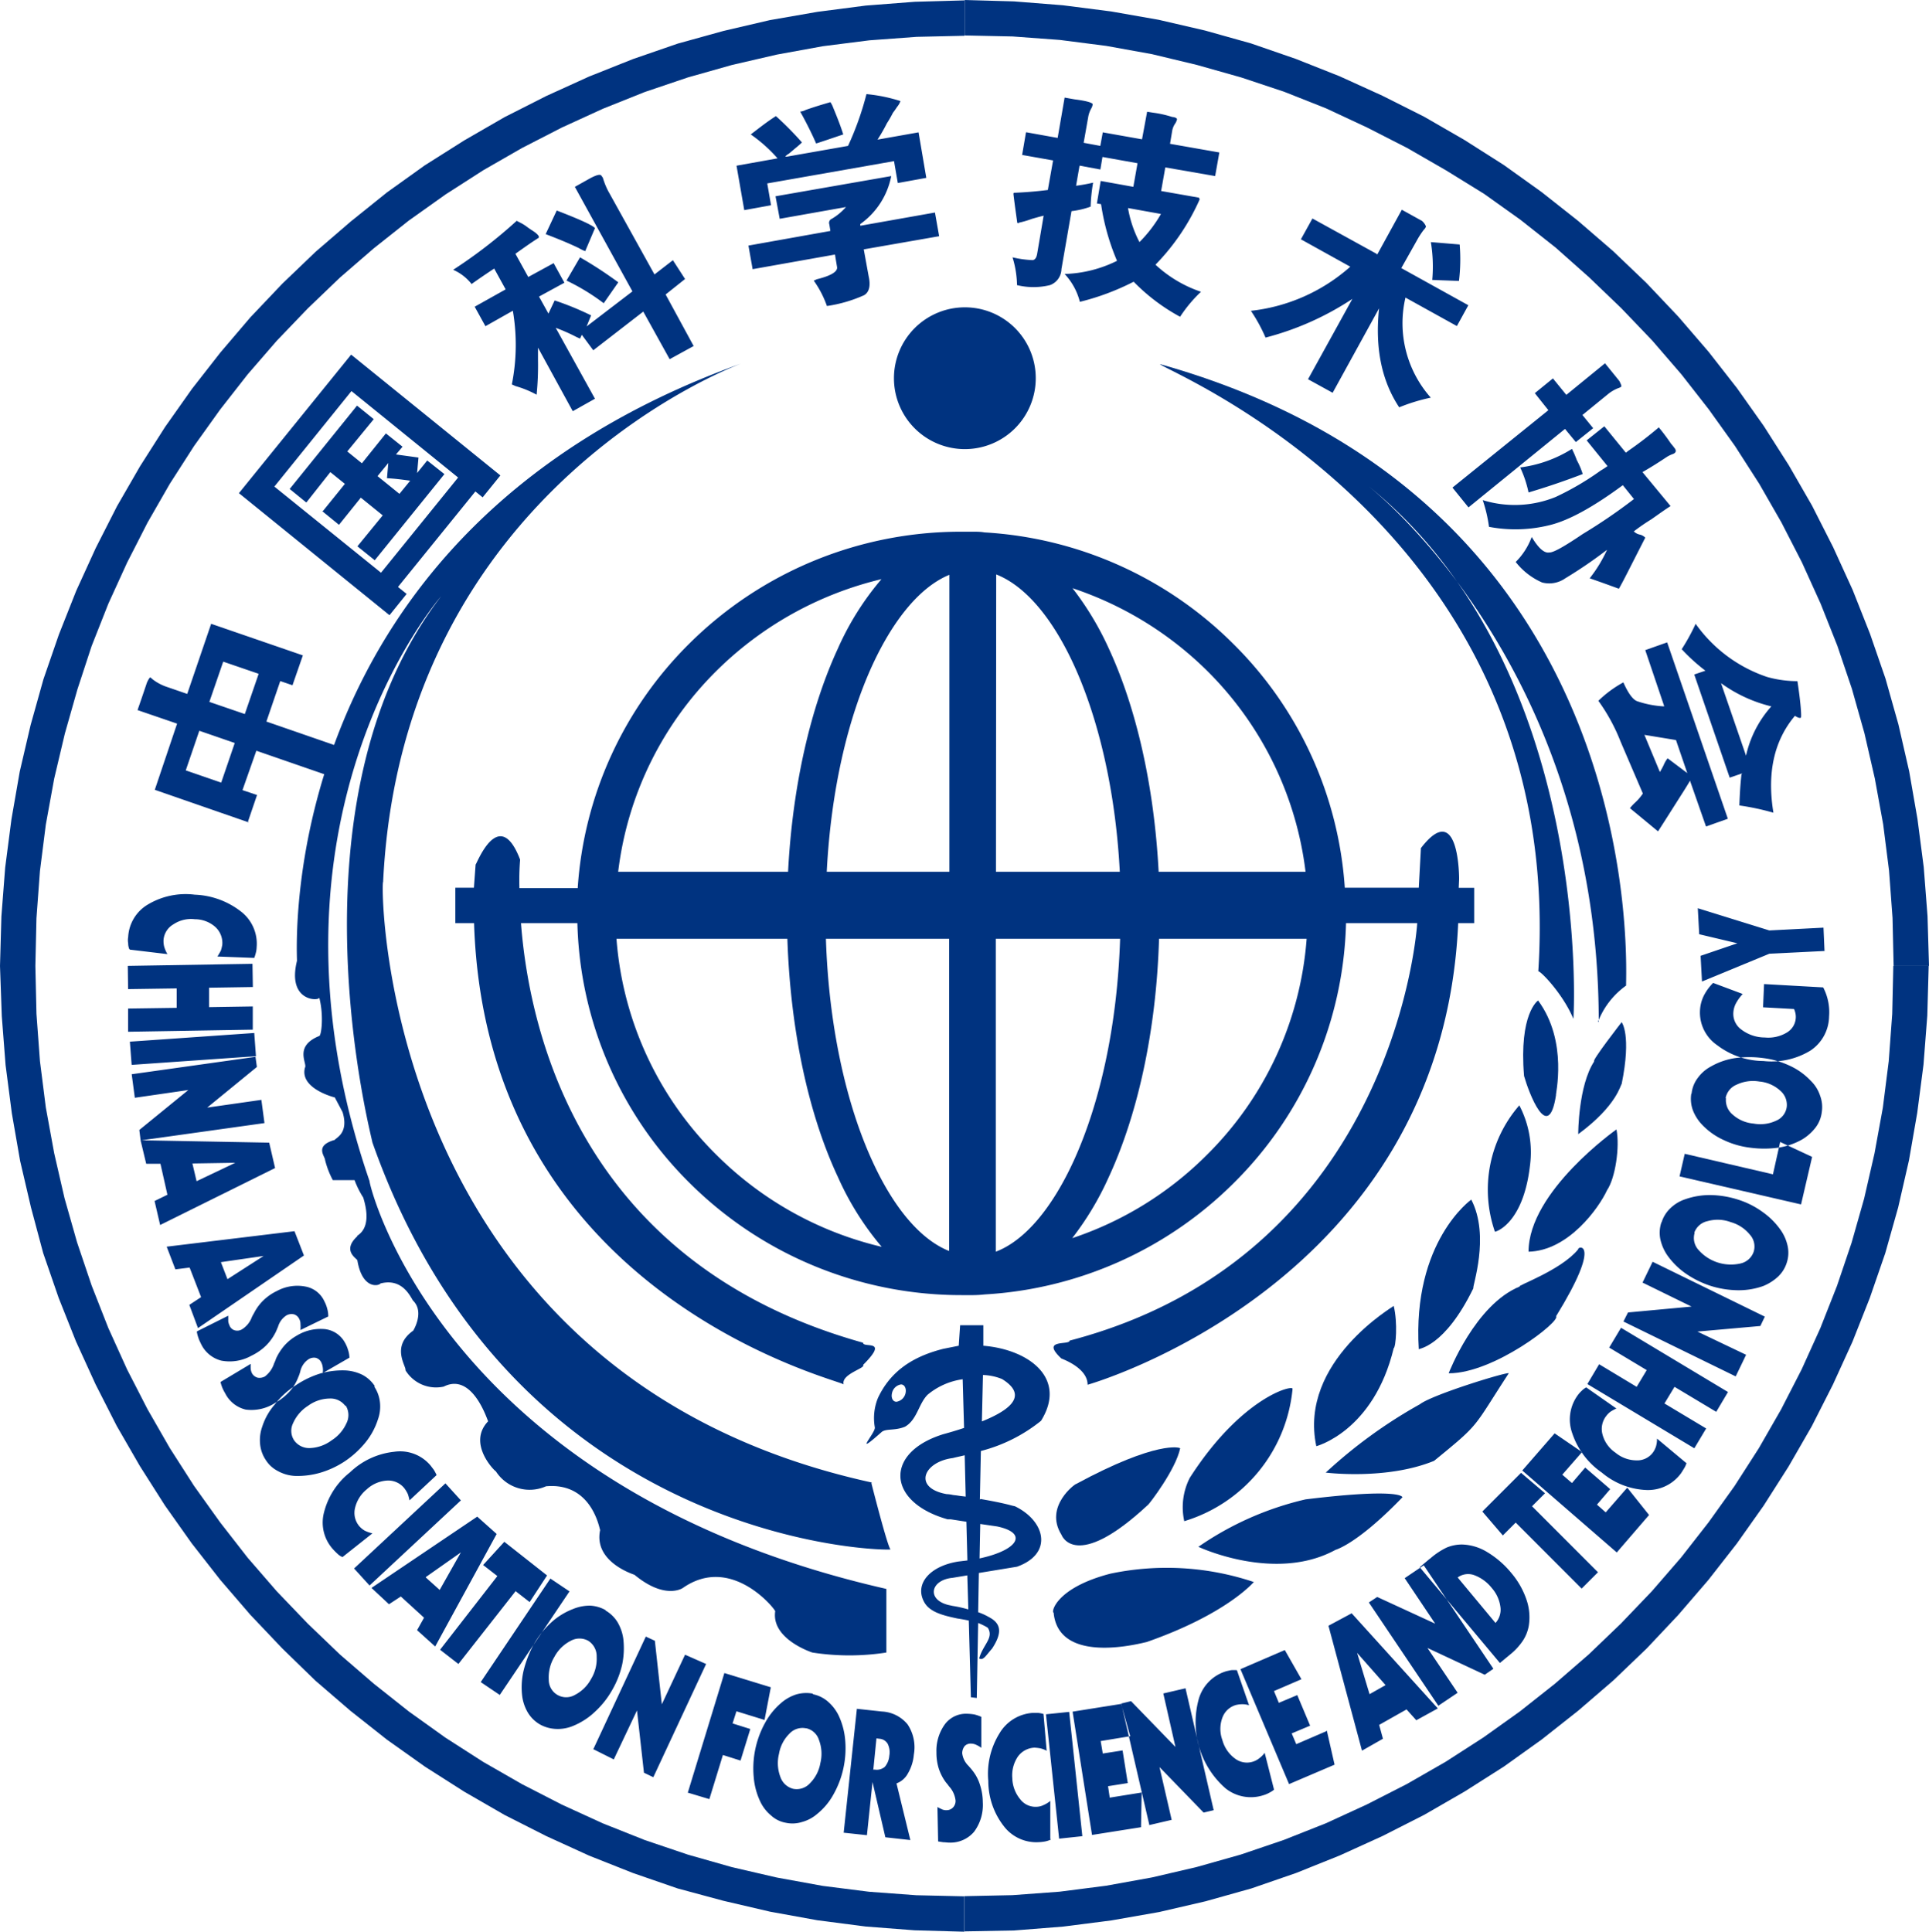
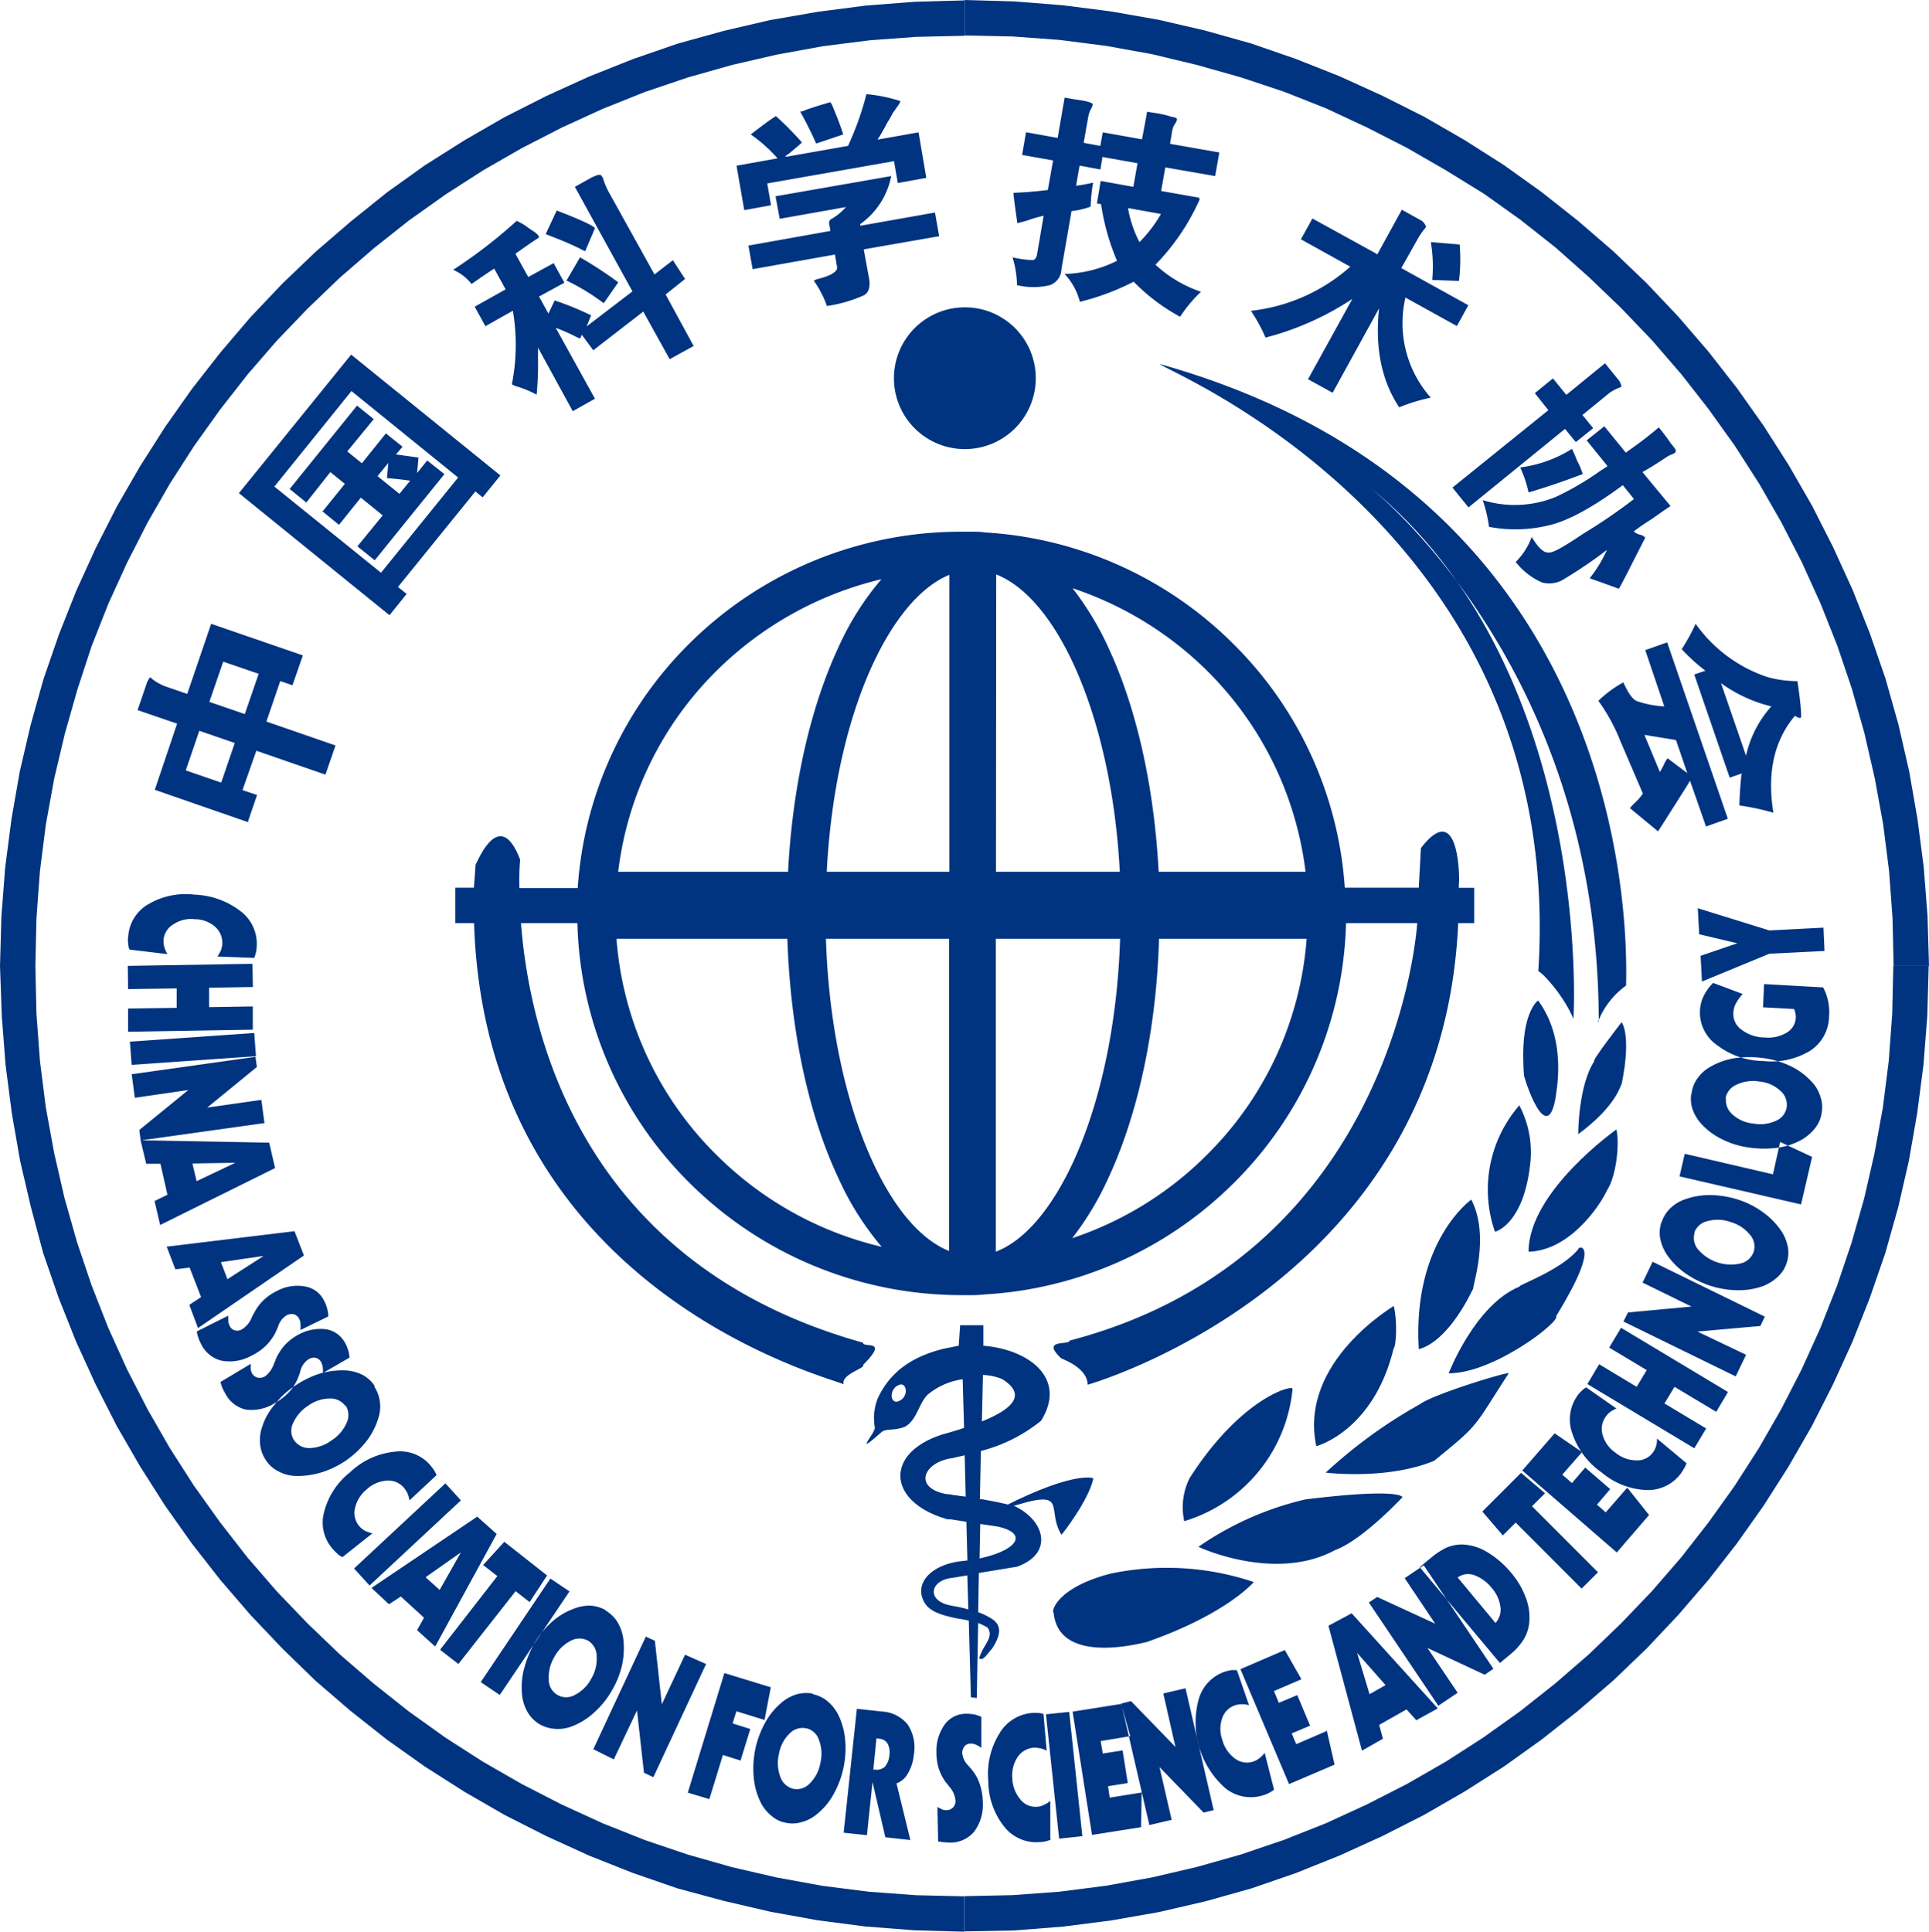
<svg xmlns="http://www.w3.org/2000/svg" viewBox="0 0 249.23 249.59">
  <defs>
    <style>.cls-1,.cls-2{fill:#003380;}.cls-2{fill-rule:evenodd;}</style>
  </defs>
  <g id="레이어_2" data-name="레이어 2">
    <g id="레이어_1-2" data-name="레이어 1">
      <g id="surface1">
        <path class="cls-1" d="M249.23,124.8h-4.57l-.14-6.19-.45-6.11-.76-6-1.08-5.92-1.34-5.84L239.27,89l-1.88-5.56L235.23,78l-2.42-5.34-2.65-5.16-2.87-5-3.14-4.89-3.37-4.71-3.54-4.53L213.47,44l-4-4.18-4.17-4L201,32l-4.54-3.59-4.71-3.36L186.81,22l-5-2.88-5.17-2.64L171.33,14l-5.43-2.15L160.34,10l-5.7-1.61L148.85,7l-5.92-1.07-6-.77-6.1-.45-6.19-.13V0L131,.18l6.32.5,6.24.8,6.15,1.08,6,1.39,5.92,1.66,5.79,2,5.65,2.24,5.52,2.51L184,15.08l5.2,3,5.08,3.23,4.89,3.5,4.71,3.72,4.53,3.91,4.31,4.12,4.13,4.36,3.9,4.53,3.68,4.71,3.46,4.89,3.23,5.07,3,5.21,2.73,5.38,2.52,5.52,2.24,5.66,2,5.79,1.67,5.92,1.39,6.06,1.07,6.15.81,6.23.49,6.33ZM124.62,249.55V245l6.19-.13,6.1-.45,6-.77,5.92-1.07,5.79-1.35,5.7-1.61,5.56-1.89,5.43-2.15,5.29-2.43,5.17-2.64,5-2.87,4.89-3.15,4.71-3.36,4.54-3.59,4.35-3.77,4.17-4,4-4.18,3.77-4.35,3.54-4.53,3.37-4.71,3.14-4.89,2.87-5,2.65-5.16,2.42-5.34,2.16-5.48,1.88-5.56,1.62-5.7,1.34-5.84,1.08-5.92.76-6,.45-6.1.14-6.2h4.57l-.18,6.42-.49,6.33-.81,6.23-1.07,6.15-1.39,6.06-1.67,5.92-2,5.79-2.24,5.66-2.52,5.52-2.73,5.38-3,5.21-3.23,5.07-3.46,4.89-3.68,4.71-3.9,4.53L212.75,213l-4.31,4.13-4.53,3.9-4.71,3.72-4.89,3.5-5.08,3.23-5.2,3-5.39,2.74-5.52,2.51L167.47,242l-5.79,2-5.92,1.66-6,1.39-6.15,1.08-6.24.8-6.32.5ZM0,124.8H4.57L4.71,131l.45,6.1.76,6L7,149l1.34,5.83,1.62,5.7,1.88,5.57L14,171.6l2.42,5.34,2.65,5.16,2.87,5L25.08,192l3.37,4.71L32,201.27l3.77,4.35,4,4.17,4.17,4,4.36,3.76,4.53,3.59,4.71,3.37,4.89,3.14,5,2.87,5.16,2.65,5.29,2.42,5.43,2.16,5.56,1.88,5.7,1.62,5.79,1.34,5.93,1.08,6,.76,6.1.45,6.2.14v4.57l-6.42-.18-6.33-.49-6.24-.81L99.48,247l-6-1.4L87.55,244l-5.79-2-5.65-2.24-5.52-2.52-5.39-2.73-5.2-3-5.07-3.23L50,224.78l-4.72-3.73-4.53-3.9L36.48,213l-4.13-4.35-3.9-4.53-3.68-4.71-3.46-4.89-3.23-5.08-3-5.2-2.74-5.39-2.52-5.52L7.58,167.7l-2-5.79L4,156l-1.4-6-1.07-6.15-.81-6.24-.49-6.33ZM124.62.05V4.62l-6.2.14-6.1.45-6,.76-5.93,1.08L94.59,8.39,88.89,10l-5.56,1.88L77.9,14.05l-5.29,2.42-5.16,2.65-5,2.87-4.89,3.14L52.82,28.5l-4.53,3.59-4.36,3.77-4.17,4-4,4.17L32,48.37l-3.55,4.54-3.37,4.71-3.14,4.89-2.87,5L16.42,72.7,14,78l-2.16,5.47L10,89.08l-1.62,5.7L7,100.61l-1.08,5.93-.76,6-.45,6.1-.14,6.19H0l.18-6.41.49-6.33.81-6.24,1.07-6.15,1.4-6,1.66-5.93,2-5.79,2.24-5.65,2.52-5.52,2.74-5.39,3-5.2,3.23-5.07,3.46-4.9,3.68-4.71L32.35,41l4.13-4.35,4.31-4.13,4.53-3.9L50,24.86l4.89-3.5L60,18.13l5.2-3,5.39-2.73,5.52-2.51,5.65-2.25,5.79-2L93.47,4l6-1.4,6.15-1.07,6.24-.81L118.2.23Z" />
        <path class="cls-1" d="M32,106.27l1.21-3.55-1.88-.63L33.12,97l8.93,3.09,1.3-3.77-8.93-3.09L36.21,88l1.58.54,1.34-3.86L27.28,80.6l-3.09,9.06-2.61-.9a6.26,6.26,0,0,1-1.88-1c-.14-.14-.23-.18-.27-.23s-.23.18-.45.68c-.09.26-.49,1.48-1.21,3.54l5.11,1.75L20,102.05l12.16,4.22Zm-8-6.73,1.75-5.12L30.33,96l-1.75,5.12Zm9.42-12.48-1.79,5.2-4.58-1.57,1.79-5.2Zm16.92-7.59,2.2-2.73-1.12-.9,10-12.34.94.76,2.29-2.83L45.37,45.82l-14.5,17.9L50.3,79.47ZM45.41,50.53,59.19,61.7,49.23,74,35.45,62.87ZM41.64,66.05l2.16,1.76,2.82-3.51,2.83,2.29-3.27,4,2.24,1.8,9-11.13L55.2,59.5l-1.31,1.62.18-2-2.91-.4.85-1L49.86,56l-3.1,3.86-1.89-1.53,3.42-4.17-2.16-1.75-8.7,10.77,2.15,1.75L42.68,61l1.88,1.52-2.83,3.5ZM50,61.79c1,.05,2,.18,3,.32l-1.39,1.7-2.83-2.29,1.39-1.7ZM76.87,29.48c-.27-.36-1.93-1.12-4.94-2.28L70.5,30.25c1.16.45,2.6,1,4.26,1.79a5.2,5.2,0,0,0,.85.41Zm-2.6-5.34,7.44,13.51-5.92,4.53.58-1.43a37.11,37.11,0,0,0-4.71-1.93l-.8,1.7-1.22-2.2,3.28-1.79L71.53,34l-3.28,1.79-1.66-3c1-.71,2-1.43,3-2.06.09-.13,0-.31-.31-.58s-.68-.45-1.22-.86-1-.58-1.3-.76a63.15,63.15,0,0,1-8.21,6.33,6.17,6.17,0,0,1,2.38,1.84c1-.72,2-1.39,2.92-2l1.48,2.69-4,2.24,1.39,2.52,3.54-2a26.09,26.09,0,0,1-.13,9.52l.49.22A13,13,0,0,1,69.33,51a38.46,38.46,0,0,0,.18-4.48V44.92L74,53.13l2.87-1.61-5.07-9.16a22.7,22.7,0,0,1,2.65,1.17l.49.22.23-.49,1.48,2,6.46-5,3.41,6.15,3.1-1.7L86,38.05l2.51-2-1.57-2.43-2.38,1.84-6-10.81A9.44,9.44,0,0,1,77.9,23a1.49,1.49,0,0,0-.18-.27c-.13-.27-.63-.14-1.48.31l-2,1.12Zm5.56,12.3a51.27,51.27,0,0,0-4.89-3.19l-1.75,3A27.69,27.69,0,0,1,78,39.18l1.88-2.7Zm25.62-17.9c1-.32,2.16-.72,3.5-1.17-.31-1-.76-2.16-1.3-3.46a3,3,0,0,0-.36-.71c-.76.22-1.84.53-3.18,1a1.92,1.92,0,0,1-.72.22c.9,1.62,1.57,3,2.06,4.13Zm-4,1.7a1.9,1.9,0,0,1,.5-.4c.9-.77,1.48-1.22,1.66-1.44A40.63,40.63,0,0,0,100.25,15C99,15.8,98,16.61,97,17.37a19.12,19.12,0,0,1,3.46,3.09l-5.3.95,1,5.74,3.46-.63-.49-2.82,16.38-2.88.49,2.83,3.68-.67-1-5.88-5.3.94a22.11,22.11,0,0,0,1.21-2.11,13.9,13.9,0,0,0,.77-1.34c.13-.18.31-.41.54-.77a2.37,2.37,0,0,0,.44-.76,20.55,20.55,0,0,0-4.39-.9,38.87,38.87,0,0,1-2.38,6.69l-7.9,1.39Zm7.77,6.6a7.3,7.3,0,0,1-1.75,1.43.57.57,0,0,0-.32.72l.14.85L96.7,31.73l.54,3.05,10.64-1.89.27,1.62c.09.58-.77,1.12-2.61,1.57l-.4.18a13,13,0,0,1,1.7,3.28,18,18,0,0,0,4.81-1.4c.67-.4.85-1.25.58-2.46l-.63-3.46,9.74-1.7-.54-3.06-9.65,1.71,0-.22a9.91,9.91,0,0,0,4-6.2L100.2,25.36l.54,2.91,8.57-1.52Zm23.34-9.74-.5,2.92,4,.71-.68,3.82c-1.75.22-3.18.31-4.31.36-.08,0-.13,0-.13.18.18,1.52.36,2.73.49,3.68.05.09.14.09.23,0a11.89,11.89,0,0,0,1.66-.49c.63-.18,1.12-.32,1.52-.41L134,32.8c-.09.5-.27.77-.58.81a13.7,13.7,0,0,1-2.6-.36,12.85,12.85,0,0,1,.58,3.59,9,9,0,0,0,4.26,0,2.26,2.26,0,0,0,1.48-2.07l1.3-7.49a10.84,10.84,0,0,0,2.47-.58,21.9,21.9,0,0,1,.32-3.1,21.46,21.46,0,0,1-2.2.4l.45-2.6,2.69.5.27-1.62,4.53.81-.54,3.05-4.22-.76-.49,2.91.54.09a29.51,29.51,0,0,0,2.06,7.32,16.23,16.23,0,0,1-6.77,1.7A8.21,8.21,0,0,1,139.52,39a31.87,31.87,0,0,0,6.95-2.6,25,25,0,0,0,6,4.53,17.74,17.74,0,0,1,2.7-3.23,16.2,16.2,0,0,1-5.88-3.5A28.69,28.69,0,0,0,155,25.76l-.09-.22-4.89-.86.54-3.05L157,22.75l.54-3.05-6.37-1.12.27-1.62a2.31,2.31,0,0,1,.4-1,1.71,1.71,0,0,0,.23-.54c0-.13-.18-.27-.63-.31a13.74,13.74,0,0,0-2.38-.54l-.85-.13L147.55,18l-5.07-.9-.32,1.75-2.15-.4.58-3.28A3.44,3.44,0,0,1,141,14a1.49,1.49,0,0,0,.18-.54c-.09-.22-.9-.44-2.33-.62l-1.3-.23-.9,5.21-4-.72ZM150,27.64a17.17,17.17,0,0,1-2.78,3.64,14.87,14.87,0,0,1-1.48-4.4l4.22.76Zm27.87,5.16-8.3-4.57-1.49,2.69,6.38,3.54a23.13,23.13,0,0,1-12.84,5.7,20.9,20.9,0,0,1,1.89,3.46,37.19,37.19,0,0,0,11.22-5L169,49l3.18,1.75,6-10.91c-.54,5.07.31,9.34,2.6,12.79a23.57,23.57,0,0,1,4.08-1.25,14.49,14.49,0,0,1-3.27-12.93l6.64,3.68,1.48-2.69-8.66-4.8,2-3.55a10.71,10.71,0,0,1,.9-1.39c.22-.22.31-.4.27-.49a1.86,1.86,0,0,0-.5-.67l-2.6-1.44-3.18,5.79Zm7-1.52a19.43,19.43,0,0,1,.18,4.89l3.45.13a23.15,23.15,0,0,0,.09-4.71Zm22.88,28.9a8.89,8.89,0,0,1-.94.62A36,36,0,0,1,201,64.21a14,14,0,0,1-9.43.41,18,18,0,0,1,.81,3.45,18.32,18.32,0,0,0,8-.26q3.63-.94,9.29-5.12l1.44,1.79A70.5,70.5,0,0,1,204.49,69c-2.38,1.61-3.81,2.42-4.31,2.38-.62.13-1.39-.5-2.28-2a8.89,8.89,0,0,1-2.07,3.23,8.81,8.81,0,0,0,3.41,2.65,3.61,3.61,0,0,0,3-.54,59,59,0,0,0,5.39-3.68,17.76,17.76,0,0,1-2.24,3.68c1.3.45,2.55.9,3.77,1.35.44-.72,1.57-3,3.41-6.6a1.42,1.42,0,0,0-.72-.4,1.53,1.53,0,0,1-.76-.41,26.29,26.29,0,0,1,2.28-1.57c1.08-.76,1.89-1.34,2.47-1.7L212.21,61c.86-.49,1.89-1.12,3.1-1.93a3.79,3.79,0,0,1,.81-.4c.36-.13.49-.36.31-.67a8.25,8.25,0,0,0-.54-.68,26,26,0,0,0-1.57-2.1,48.61,48.61,0,0,1-3.9,3c-.18.13-.27.22-.36.27l-2.78-3.41L205,56.9l2.69,3.32Zm-7.13-11.27L198.3,50.8,200.05,53,187.66,63l2.07,2.56L202.2,55.42l1.4,1.7,2.24-1.79-1.39-1.71,3.41-2.78a5,5,0,0,1,1.17-.67,1.56,1.56,0,0,0,.4-.18c.13-.09,0-.31-.18-.72-.13-.18-.76-.94-1.88-2.33l-5,4.08-1.75-2.15ZM196.41,60.4a14.6,14.6,0,0,1,1.08,3.23c2.43-.72,4.76-1.52,7-2.38a9.87,9.87,0,0,0-.76-1.79A14.52,14.52,0,0,0,203.1,58,16.51,16.51,0,0,1,196.41,60.4Zm28.68,39.54a.63.63,0,0,0-.09.13c-.13,1.13-.22,2.47-.27,4a32.58,32.58,0,0,1,4.4.94c-.85-5.16.09-9.33,2.78-12.52.41.27.68.32.77.23s0-1.8-.45-4.71a14.47,14.47,0,0,1-3.91-.54,18.55,18.55,0,0,1-9.24-6.87,26.28,26.28,0,0,1-1.8,3.28,23.94,23.94,0,0,0,3.06,2.78l-1.44.49,4.58,13.33,1.57-.54Zm-2.73-11.67a18.41,18.41,0,0,0,6.5,3,14.15,14.15,0,0,0-3.27,6.37Zm-7.36,3a12.79,12.79,0,0,1-3.51-.68c-.53-.22-1.12-1-1.75-2.42a14.6,14.6,0,0,0-3.23,2.38,23.87,23.87,0,0,1,2.88,5.29l2.87,6.69a6.51,6.51,0,0,1-1,1.17,6.29,6.29,0,0,0-.67.72l3.63,3c.9-1.39,2-3.14,3.32-5.21.36-.58.63-1,.81-1.34l2.07,5.92,2.82-1L215.4,83l-2.83,1L215,91.19Zm.44,6.73a3.7,3.7,0,0,0-.49.85,9.67,9.67,0,0,1-.49.9l-2-4.8,4.08.67L218,99.89,215.49,98Z" />
        <path class="cls-2" d="M16.69,122.6a2,2,0,0,1-.13-.72,2.21,2.21,0,0,1,0-.81,5.19,5.19,0,0,1,2.56-4.21,9.52,9.52,0,0,1,6.05-1.26,10.32,10.32,0,0,1,5.93,2.15,5.25,5.25,0,0,1,2.06,4.62,3.17,3.17,0,0,1-.09.68,5.67,5.67,0,0,1-.22.72l-4.76-.18c.18-.27.32-.54.45-.77a5.23,5.23,0,0,0,.18-.76,2.8,2.8,0,0,0-.9-2.29,4,4,0,0,0-2.65-1,4.1,4.1,0,0,0-2.78.67,2.55,2.55,0,0,0-1.26,2,2.9,2.9,0,0,0,.09.9,4.26,4.26,0,0,0,.41.94l-4.85-.58Zm-.18,2.2,16.11-.27.05,3-5.66.09,0,2.51,5.65-.09,0,3-16.11.27,0-3,6.28-.09,0-2.51-6.28.09Zm.5,12.79-.23-3,16.07-1.12.22,3Zm0,1.21,16-2.25.18,1.31-6.42,5.25,7-1,.4,3-16,2.24L18,146l6.33-5.16-6.91,1-.4-3Zm7.85,11.53.54,2.29,5-2.38Zm-6.69-3,16.61.31.76,3.28-14.85,7.36-.72-3.1,1.66-.81-.9-4H18.89l-.72-3Zm10.37,15.75.85,2.2,4.67-3Zm-7-2,16.51-2,1.22,3.14L25.58,171.6l-1.12-3,1.52-1-1.48-3.82-1.84.23-1.12-2.92ZM25.49,172l4-2v.72a2.07,2.07,0,0,0,.18.58,1,1,0,0,0,.67.59,1.18,1.18,0,0,0,.94-.14,3.11,3.11,0,0,0,1.26-1.57c.13-.27.27-.49.36-.67a6.19,6.19,0,0,1,1.21-1.57,6.47,6.47,0,0,1,1.66-1.13,5.53,5.53,0,0,1,3.68-.58,3.34,3.34,0,0,1,2.47,1.93,4.21,4.21,0,0,1,.36.94,3.45,3.45,0,0,1,.13,1l-3.59,1.75a5,5,0,0,0,0-.81,1.18,1.18,0,0,0-.14-.58,1.13,1.13,0,0,0-.67-.63,1.34,1.34,0,0,0-1,.13,2.59,2.59,0,0,0-1.08,1.44c-.13.31-.22.54-.31.72a6.68,6.68,0,0,1-1.26,1.75,7.07,7.07,0,0,1-1.88,1.3,5.74,5.74,0,0,1-3.91.63,4,4,0,0,1-2.64-2.25,4.93,4.93,0,0,1-.32-.76,4.74,4.74,0,0,1-.18-.72Zm3.09,6.51,3.82-2.29a4.11,4.11,0,0,0,0,.72,1.71,1.71,0,0,0,.18.54,1.2,1.2,0,0,0,.72.53,1.43,1.43,0,0,0,.94-.17,3.41,3.41,0,0,0,1.17-1.67,5.72,5.72,0,0,0,.27-.67,7.21,7.21,0,0,1,1.08-1.66,6.35,6.35,0,0,1,1.57-1.26,5.94,5.94,0,0,1,3.63-.85,3.39,3.39,0,0,1,2.61,1.75,4.42,4.42,0,0,1,.4.94,3.54,3.54,0,0,1,.18,1l-3.46,2a2.19,2.19,0,0,0,0-.81,1.88,1.88,0,0,0-.18-.58,1.11,1.11,0,0,0-.71-.59,1.31,1.31,0,0,0-1,.23,2.55,2.55,0,0,0-1,1.52,4.73,4.73,0,0,1-.27.77,5.91,5.91,0,0,1-1.12,1.84,7.42,7.42,0,0,1-1.8,1.43,5.64,5.64,0,0,1-3.86.9A4,4,0,0,1,29.08,180a4.74,4.74,0,0,1-.36-.71,5.44,5.44,0,0,1-.23-.72Zm16.07,3.19a2.37,2.37,0,0,0-2.06-1,4.82,4.82,0,0,0-2.79.94,5.09,5.09,0,0,0-1.93,2.24A2.23,2.23,0,0,0,38,186.1a2.37,2.37,0,0,0,2.06,1,5,5,0,0,0,2.79-1,5.09,5.09,0,0,0,1.93-2.24,2.32,2.32,0,0,0-.14-2.29Zm3.72-2.52a4.51,4.51,0,0,1,.72,2,4.93,4.93,0,0,1-.27,2.25,9.1,9.1,0,0,1-1.57,2.91,12.35,12.35,0,0,1-2.64,2.43,11.79,11.79,0,0,1-3.24,1.52,10.52,10.52,0,0,1-3.27.41,5.08,5.08,0,0,1-2.2-.63,4,4,0,0,1-1.57-1.44,4.43,4.43,0,0,1-.72-2,5.16,5.16,0,0,1,.27-2.29,8.13,8.13,0,0,1,1.62-2.87,10.41,10.41,0,0,1,2.64-2.43,12,12,0,0,1,3.23-1.57,10.42,10.42,0,0,1,3.28-.4,5.67,5.67,0,0,1,2.2.58,4.33,4.33,0,0,1,1.57,1.44Zm-4.12,22a1.85,1.85,0,0,1-.63-.41,6.35,6.35,0,0,1-.58-.58,5.13,5.13,0,0,1-1.17-4.8,9.55,9.55,0,0,1,3.36-5.16,9.7,9.7,0,0,1,5.7-2.65,5.14,5.14,0,0,1,4.71,1.79l.41.54a5.9,5.9,0,0,1,.36.68l-3.5,3.27a5.27,5.27,0,0,0-.23-.85,4.38,4.38,0,0,0-.4-.67A2.66,2.66,0,0,0,50,191.3a4.26,4.26,0,0,0-2.61,1.13,4.4,4.4,0,0,0-1.52,2.42,2.67,2.67,0,0,0,.54,2.33,2.79,2.79,0,0,0,.71.59,4.38,4.38,0,0,0,1,.35l-3.86,3.06Zm3.5,3.68-2-2.2,11.8-11,2,2.2Zm7.31-1,1.75,1.57,2.74-4.85L55,203.78Zm-7.18,1.39,13.78-9.29,2.51,2.24-7.94,14.54-2.34-2.11.9-1.61-3-2.74-1.53,1L48,205.17Zm18.76.31L59.23,215l-2.37-1.84,7.4-9.52-1.84-1.43,2.74-3,5.52,4.35L68.43,207l-1.84-1.43ZM64.57,219l-2.46-1.66,9-13.38,2.47,1.66ZM76,212a2.33,2.33,0,0,0-2.25,0,4.9,4.9,0,0,0-2.11,2.06A5.11,5.11,0,0,0,70.9,217a2.25,2.25,0,0,0,3.37,2,4.91,4.91,0,0,0,2.1-2.07,5,5,0,0,0,.72-2.87A2.36,2.36,0,0,0,76,212Zm2.24-3.91a4.42,4.42,0,0,1,1.53,1.48,5.78,5.78,0,0,1,.76,2.16,10.41,10.41,0,0,1-.14,3.32,11.7,11.7,0,0,1-1.3,3.32,11.47,11.47,0,0,1-2.24,2.82,9.07,9.07,0,0,1-2.78,1.8,5.09,5.09,0,0,1-2.25.4,4.65,4.65,0,0,1-2.06-.58,4.42,4.42,0,0,1-1.53-1.48,5.61,5.61,0,0,1-.76-2.16,9.47,9.47,0,0,1,.18-3.32,14.31,14.31,0,0,1,1.3-3.36,11.76,11.76,0,0,1,2.24-2.83A8.89,8.89,0,0,1,74,207.91a5.74,5.74,0,0,1,2.24-.45,4.49,4.49,0,0,1,2,.58Zm-1.62,18,6.82-14.63,1.17.54.9,8.21,3-6.41L91.23,215l-6.82,14.63-1.21-.58L82.3,221l-3,6.33L76.64,226Zm12.25,5.52,4.72-15.44,6,1.84-.81,4.22-3.63-1.12-.5,1.57,2.29.72-1.26,4.08-2.28-.72-1.75,5.7-2.83-.85Zm15.26-8.3A2.29,2.29,0,0,0,102,224a4.78,4.78,0,0,0-1.35,2.6,5,5,0,0,0,.18,3,2.36,2.36,0,0,0,1.66,1.53,2.32,2.32,0,0,0,2.16-.72,4.84,4.84,0,0,0,1.34-2.6,5,5,0,0,0-.18-3A2.23,2.23,0,0,0,104.15,223.3Zm.9-4.4a4.16,4.16,0,0,1,1.93.94,5.64,5.64,0,0,1,1.39,1.8,9.23,9.23,0,0,1,.85,3.18,12.15,12.15,0,0,1-.22,3.59,12,12,0,0,1-1.26,3.37,8.44,8.44,0,0,1-2.11,2.56,5,5,0,0,1-2,1.07,4.1,4.1,0,0,1-2.11.09,3.77,3.77,0,0,1-1.88-.94,5.2,5.2,0,0,1-1.39-1.79,9.05,9.05,0,0,1-.85-3.19,12.17,12.17,0,0,1,1.48-7,8.91,8.91,0,0,1,2.06-2.55,5.55,5.55,0,0,1,2-1.12,4.71,4.71,0,0,1,2.11-.09Zm7.76,9.74.27,0a1.6,1.6,0,0,0,1.26-.36,2.48,2.48,0,0,0,.58-1.43,2.46,2.46,0,0,0-.22-1.57,1.34,1.34,0,0,0-1.08-.63l-.36-.05-.4,4ZM109,236.85l1.71-16.06,3.23.35a4.58,4.58,0,0,1,3.32,1.66,5.33,5.33,0,0,1,.81,3.91,5.75,5.75,0,0,1-.76,2.42,2.77,2.77,0,0,1-1.48,1.3l1.79,7.32-3.23-.36-1.66-7.14-.72,6.87-3-.32Zm12.21,1.08-.09-4.45c.23.14.45.23.63.32a1.4,1.4,0,0,0,.58.09,1.13,1.13,0,0,0,.81-.36,1.22,1.22,0,0,0,.32-.9,3.25,3.25,0,0,0-.86-1.84c-.18-.27-.36-.45-.45-.58a6.29,6.29,0,0,1-.89-1.8,6.9,6.9,0,0,1-.27-2,5.82,5.82,0,0,1,1.07-3.59,3.38,3.38,0,0,1,2.83-1.39,6.58,6.58,0,0,1,1,.09,5.59,5.59,0,0,1,.9.31v4a3.91,3.91,0,0,0-.72-.41,1.5,1.5,0,0,0-.58-.13,1.06,1.06,0,0,0-.85.31,1.49,1.49,0,0,0-.32.94,2.72,2.72,0,0,0,.81,1.62c.23.27.4.45.49.58a5.6,5.6,0,0,1,1,1.89,7.4,7.4,0,0,1,.36,2.24,5.79,5.79,0,0,1-1.13,3.81,4,4,0,0,1-3.18,1.4c-.27,0-.54-.05-.81-.05Zm14.54-.23a3.58,3.58,0,0,1-.72.23,5.44,5.44,0,0,1-.8.09,5.28,5.28,0,0,1-4.54-2.07,9.49,9.49,0,0,1-2-5.83,9.91,9.91,0,0,1,1.44-6.15,5.4,5.4,0,0,1,4.3-2.65h.68a3.57,3.57,0,0,1,.71.14l.41,4.75a3.37,3.37,0,0,0-.81-.31,5.76,5.76,0,0,0-.76-.09,2.79,2.79,0,0,0-2.16,1.17,4.33,4.33,0,0,0-.71,2.78,4.44,4.44,0,0,0,1,2.69,2.49,2.49,0,0,0,2.16,1,2.1,2.1,0,0,0,.89-.23,3.33,3.33,0,0,0,.86-.53l0,4.89Zm4.09-.45-3,.32-1.7-16.07,3-.31Zm7.67-5.7-.09,4.54-6.33,1-2.51-15.93,6.28-1,1.17,4.17-3.82.63.27,1.61,2.56-.4.67,4.22-2.55.4.22,1.48,4.17-.67Zm1,4.31-3.64-15.75,1.26-.31,5.74,5.92-1.57-6.91,2.87-.67,3.64,15.75-1.3.31-5.7-5.88,1.57,6.82-2.92.68Zm16.1-4.62a3.29,3.29,0,0,1-.62.4,3.78,3.78,0,0,1-.77.32,5.24,5.24,0,0,1-4.89-.9,11.34,11.34,0,0,1-3.45-11.53,5.27,5.27,0,0,1,3.54-3.59c.18-.05.41-.09.63-.14a4.53,4.53,0,0,1,.76,0l1.57,4.53a3,3,0,0,0-.89-.13,3.7,3.7,0,0,0-.77.09,2.63,2.63,0,0,0-1.79,1.66,4.15,4.15,0,0,0,0,2.87,4.37,4.37,0,0,0,1.61,2.38,2.55,2.55,0,0,0,3.14,0,3.51,3.51,0,0,0,.72-.72Zm6.82-7.63,1,4.4-5.88,2.51-6.28-14.85L166,213.2l2.15,3.77-3.55,1.53.63,1.52,2.38-1,1.66,3.95-2.38,1,.59,1.39,3.85-1.66Zm5.52-4.71,2.07-1.17-3.68-4.17Zm-1,7.22-4.31-16.06,3-1.61,11.13,12.29-2.78,1.53-1.26-1.4-3.54,2,.49,1.79-2.69,1.53Zm9.91-5.69-9-13.38,1.08-.71,7.49,3.45-3.94-5.88,2.46-1.66,9,13.37-1.12.77-7.4-3.46,3.9,5.79-2.47,1.66Zm7.36-10.73a2.54,2.54,0,0,0,.63-2.11,4.62,4.62,0,0,0-1.12-2.42,5.18,5.18,0,0,0-2.29-1.66,2.31,2.31,0,0,0-2.11.31Zm-8.52-8.25a9.35,9.35,0,0,1,2.2-1.49,5.14,5.14,0,0,1,2-.4,6.59,6.59,0,0,1,3.28,1,12.05,12.05,0,0,1,3.09,2.69,10.58,10.58,0,0,1,1.93,3.37,7,7,0,0,1,.32,3.45,5.12,5.12,0,0,1-.77,1.93,8,8,0,0,1-1.61,1.75l-1.35,1.12-10.36-12.38,1.34-1.12Zm13.24-6.83,8.52,8.53-2.11,2.11-8.52-8.53-1.66,1.66-2.65-3.09,5-5,3.1,2.64Zm12.29-2.42,2.83,3.55-4.17,4.84L196.68,190l4.18-4.8,3.54,2.42-2.55,2.92,1.25,1.08,1.71-2,3.23,2.79-1.71,2,1.13,1,2.78-3.19Zm7.68-3.23a2.36,2.36,0,0,1-.27.67c-.14.23-.27.45-.45.72a5.28,5.28,0,0,1-4.49,2.16,9.53,9.53,0,0,1-5.74-2.25,10,10,0,0,1-3.82-5.07,5.3,5.3,0,0,1,.76-5,4.08,4.08,0,0,1,.45-.49,2.63,2.63,0,0,1,.59-.45l3.9,2.73a5.8,5.8,0,0,0-.76.41,2.75,2.75,0,0,0-.54.54,2.71,2.71,0,0,0-.49,2.42,4.09,4.09,0,0,0,1.66,2.33,4.29,4.29,0,0,0,2.69,1,2.52,2.52,0,0,0,2.15-1,2.81,2.81,0,0,0,.41-.81,3.49,3.49,0,0,0,.13-1l3.77,3.15Zm1-1.84-13.82-8.3,1.52-2.56,4.85,2.92,1.3-2.16-4.85-2.91,1.53-2.56,13.82,8.3-1.52,2.56-5.39-3.23-1.3,2.15,5.39,3.23Zm5.34-9.29-14.5-7.09.59-1.17,8.21-.76-6.33-3.1,1.3-2.69,14.5,7.09-.58,1.21-8.13.72,6.29,3-1.3,2.7Zm-5.3-18.54a2.28,2.28,0,0,0,.5,2.2,5.58,5.58,0,0,0,5.43,1.75,2.33,2.33,0,0,0,1.7-1.52,2.28,2.28,0,0,0-.49-2.2,4.88,4.88,0,0,0-2.47-1.62,4.81,4.81,0,0,0-3-.13,2.33,2.33,0,0,0-1.71,1.48Zm-4.26-1.39a4.22,4.22,0,0,1,1.12-1.79,5,5,0,0,1,1.93-1.17,9.65,9.65,0,0,1,3.28-.54,12.38,12.38,0,0,1,3.54.59,11,11,0,0,1,3.19,1.61,9.58,9.58,0,0,1,2.33,2.34,5.64,5.64,0,0,1,.9,2.11,4.15,4.15,0,0,1-.13,2.1,4.21,4.21,0,0,1-1.13,1.8,6.29,6.29,0,0,1-1.92,1.21,9.48,9.48,0,0,1-3.28.54,12.2,12.2,0,0,1-3.55-.58,12.39,12.39,0,0,1-3.23-1.62,9.73,9.73,0,0,1-2.33-2.33,5.88,5.88,0,0,1-.9-2.11,4.18,4.18,0,0,1,.14-2.11ZM230,147.55l4.13,1.93-1.43,6.14L217,152l.67-2.92,11.4,2.65ZM223,141.89a2.41,2.41,0,0,0,.85,2.11,4.6,4.6,0,0,0,2.69,1.17,4.79,4.79,0,0,0,2.92-.36,2.25,2.25,0,0,0,1.39-1.79,2.41,2.41,0,0,0-.85-2.11,4.6,4.6,0,0,0-2.69-1.17,4.91,4.91,0,0,0-2.92.4,2.36,2.36,0,0,0-1.44,1.75Zm-4.44-.62a4,4,0,0,1,.8-2,5,5,0,0,1,1.71-1.48,8.92,8.92,0,0,1,3.14-1.08,13.44,13.44,0,0,1,3.59,0,11.44,11.44,0,0,1,3.46,1,8.7,8.7,0,0,1,2.69,1.93,4.73,4.73,0,0,1,1.21,1.93,4.2,4.2,0,0,1,.22,2.11,4.07,4.07,0,0,1-.8,2,6.22,6.22,0,0,1-1.71,1.53,8.92,8.92,0,0,1-3.14,1.08,13.47,13.47,0,0,1-3.59,0,11,11,0,0,1-3.46-1,8.92,8.92,0,0,1-2.69-1.89,5.69,5.69,0,0,1-1.26-1.93,4.28,4.28,0,0,1-.22-2.1Zm17-13.69a6.93,6.93,0,0,1,.76,3.77,5.38,5.38,0,0,1-2.42,4.4,9.67,9.67,0,0,1-6.06,1.34,10,10,0,0,1-6-2.06,5.11,5.11,0,0,1-2.2-4.44,4.87,4.87,0,0,1,.49-1.93,6.44,6.44,0,0,1,1.21-1.66l3.82,1.43a5.89,5.89,0,0,0-.9,1.26,3,3,0,0,0-.31,1.17,2.5,2.5,0,0,0,1.07,2.19,5,5,0,0,0,3,1,4.64,4.64,0,0,0,2.83-.63,2.34,2.34,0,0,0,1.17-1.93,2.13,2.13,0,0,0-.05-.58,2.28,2.28,0,0,0-.18-.54l-4-.22.13-3Zm.27-4.71-7.23.36-8.7,3.59-.18-3.32,4.75-1.62-4.93-1.17-.18-3.36,9.24,2.87,7-.36.13,3Z" />
        <path class="cls-2" d="M115.82,181.12A1.43,1.43,0,0,0,117,180c.13-.62-.14-1.12-.59-1.12a1.42,1.42,0,0,0-1.16,1.12C115.1,180.62,115.37,181.12,115.82,181.12Zm-36-68.48h22c.58-11.18,2.92-21.23,6.42-28.81a36.71,36.71,0,0,1,5.65-9,45.14,45.14,0,0,0-21.27,11.8,43.88,43.88,0,0,0-12.75,26Zm27,0h15.84V74.27c-3.72,1.52-7.18,5.7-9.92,11.62-3.23,7-5.38,16.29-5.92,26.7Zm21.86,0h16c-.54-10.41-2.74-19.75-5.92-26.7-2.78-6.06-6.28-10.24-10.05-11.72Zm21,0h19a44.05,44.05,0,0,0-12.75-26A44.88,44.88,0,0,0,138.57,76a39.14,39.14,0,0,1,4.72,7.86c3.5,7.58,5.83,17.63,6.41,28.81Zm19.16,8.66H149.75c-.36,12-2.79,22.79-6.51,30.82a38.67,38.67,0,0,1-4.71,7.86,44.37,44.37,0,0,0,17.32-10.68A43.89,43.89,0,0,0,168.82,121.3Zm-24.1,0H128.66v40.43c3.77-1.44,7.27-5.66,10.05-11.71C142.12,142.57,144.36,132.52,144.72,121.3Zm-22.08,0H106.71c.36,11.22,2.6,21.31,6,28.72,2.74,6,6.2,10.14,9.92,11.62V121.3Zm-20.91,0H79.65a43.89,43.89,0,0,0,13,28,44.71,44.71,0,0,0,21.27,11.8,37.46,37.46,0,0,1-5.65-9C104.51,144.09,102.13,133.28,101.73,121.3Zm21.94,71.93c.27.05.63.09,1.08.14l-.13-5.34c-.5.13-1,.22-1.53.36-3.81.49-5.2,3.86-.81,4.66a4.3,4.3,0,0,1,.72.09C123.23,193.19,123.45,193.19,123.67,193.23Zm3,.45c1.3.23,2.78.5,4.09.86l.35.08c3.91,1.89,5,6.11.27,7.81l-4.93.81-.09,5.07a7.9,7.9,0,0,1,1.39.63,4.45,4.45,0,0,1,.45.27c1.07.76,1.25,1.84-.05,3.81-.81.9-1.12,1.57-1.66,1.26.5-1.8,1.93-2.65,1.12-3.95l-.13-.09h0a8.93,8.93,0,0,0-1.12-.54l-.18,9.69-.76-.09-.27-9.91c-.4-.09-.9-.18-1.48-.27-1.93-.41-3.68-.85-4.35-2.25-1.13-2.24.8-4.53,4.48-5.11l1.17-.14-.13-5-2-.31-.41,0c-7.85-2.2-8.25-8.62-.58-11,1-.27,1.88-.54,2.69-.81l-.18-6.29a9,9,0,0,0-4.53,2c-1.17,1.17-1.35,3.23-2.92,4.13-1.3.54-2.42.22-3,.67-3.9,3.46-.76.09-.9-.58a6.9,6.9,0,0,1,.41-3.82c1.57-3.32,4.31-5.29,8.43-6.33l2-.4.18-2.65c1,0,2,0,3,0l0,2.65c5.92.49,10.86,4.22,7.45,9.7a20.47,20.47,0,0,1-7.77,3.9l-.13,6.28Zm2.16,3.55-2.2-.32-.09,4.45C131.57,200.28,132.87,198.08,128.84,197.23Zm-70-82.53h2.38l.22-3c.09.09,3-7.81,5.75-.63a32.76,32.76,0,0,0-.09,3.68h7.53A49,49,0,0,1,89.07,83.15,49.75,49.75,0,0,1,124.21,68.7h1.48c.5,0,1,0,1.49.09A49.6,49.6,0,0,1,159.3,83.15a48.93,48.93,0,0,1,14.45,31.55h9.56c.27-5,.27-4.93.27-5.11,5-6.51,4.94,4,4.94,4l-.05,1.12h2v4.57h-2.07c-2.06,46.72-47.88,59.64-47.88,59.64,0-2.29-3.54-3.41-3.41-3.41-2.73-2.56,1.08-1.66,1.08-2.29,42.36-11.08,44.92-53.94,44.92-53.94h-9.2a49,49,0,0,1-14.54,33.61,49.64,49.64,0,0,1-32.13,14.36,14.69,14.69,0,0,1-1.48.09h-1.48a49.75,49.75,0,0,1-35.14-14.45,48.94,48.94,0,0,1-14.54-33.61H67.31c1.12,14.54,8,44.11,44.2,54.21,0,.76,3.46-.58,0,2.87.41.41-2.87,1.17-2.51,2.52-.4-.59-46.22-11.27-47.75-59.6H58.83V114.7Zm64.26,92.8a15.43,15.43,0,0,1,2,.45l-.13-4.4-1.93.32c-2.79.27-3.37,2.78-.54,3.5ZM127,177.66l-.14,6c5.34-2.15,5-4,2.6-5.48A7.17,7.17,0,0,0,127,177.66Z" />
        <path class="cls-2" d="M143.46,203.33A35.39,35.39,0,0,1,162,204.41c-.14.13-3.59,4.17-13.87,7.76-.22,0-11.35,3.19-12-3.81C135.79,208.36,136.37,205.17,143.46,203.33Z" />
-         <path class="cls-2" d="M137.14,198.3s1.75,4.94,11.22-3.9c.13-.09,3.54-4.49,4.12-7.27,0-.09-2.91-1.08-13.46,4.62C139,191.66,134.85,194.62,137.14,198.3Z" />
+         <path class="cls-2" d="M137.14,198.3c.13-.09,3.54-4.49,4.12-7.27,0-.09-2.91-1.08-13.46,4.62C139,191.66,134.85,194.62,137.14,198.3Z" />
        <path class="cls-2" d="M153,196.55a19.8,19.8,0,0,0,14-17.09c.13-.59-6.55,1-13.28,11.49a8.38,8.38,0,0,0-.72,5.56Z" />
        <path class="cls-2" d="M171.29,190.27s7.85,1,14-1.52c6.05-4.94,4.93-4.09,9.64-11.31-.13-.23-9.82,2.73-11.48,4A63.11,63.11,0,0,0,171.29,190.27Z" />
        <path class="cls-2" d="M170.07,186.86s7.41-1.93,10-12.66c.27-.13.54-3.27,0-5.47C180.21,168.73,167.74,175.87,170.07,186.86Z" />
        <path class="cls-2" d="M187.17,177.44s3.41-8.89,9.2-11.22c-.67,0,5.34-2.07,7.54-4.81-.13-.4,3.23-1.25-2.87,8.67.63.62-8,7.36-13.83,7.36Z" />
        <path class="cls-2" d="M197.45,161.73c5.2-.09,9.15-5.7,10.18-7.94,1.08-1.58,1.67-5.61,1.22-7.86,0,0-11.36,8-11.36,15.8Z" />
        <path class="cls-2" d="M198.7,129.29s-2.46,1.66-1.79,9.73c.58,2.07,3.14,8.93,4.13,2.47-.14.13,1.66-6.87-2.34-12.25Z" />
        <path class="cls-2" d="M203.91,146.47s0-6.19,2.06-9.33c-.4,0,3.55-5.07,3.55-5.07s1.3,1.61,0,8c-.13,0-.54,2.74-5.61,6.47Z" />
        <path class="cls-2" d="M206.47,132a10.37,10.37,0,0,1,3.63-4.66c-.18-.18,4.22-62.2-60.22-80.29,0,.63,52.55,21.09,48.87,78.45.36,0,3.23,3,4.53,6.14.05,0,2.69-45.27-26.48-68.84,1.08.9,29.76,23.79,29.76,69.25Z" />
-         <path class="cls-2" d="M112.59,191.66s2.11,8.3,2.47,8.53-48.38.09-66.95-52.6c0-.4-11.63-43.79,8.88-70.54,0,0-25.31,28.86-9.24,75.57-.18,0,9.06,39.54,66.77,52.68v8.22a31.26,31.26,0,0,1-9.56,0s-5.34-1.71-4.8-5.34c-.09-.36-5.7-7.36-11.94-3-.13.09-2.38,1.49-6.24-1.7.09,0-5.34-1.57-4.44-5.79-.13-.31-1.12-6.19-7-5.65a5.18,5.18,0,0,1-6.47-1.93c-.22-.09-3.72-3.64-1-6.47-.09-.09-2-6.37-5.74-4.48a4.62,4.62,0,0,1-4.94-2.11c.14-.5-1.93-3.05,1-5.12,0,0,1.48-2.38,0-3.86-.27-.27-1.26-3-4.22-2.24-.27.36-2.38.76-3-3-.13-.27-2-1.26,0-3.1-.22-.14,2.11-.63.76-5a11.71,11.71,0,0,1-1.12-2.25H43a11.26,11.26,0,0,1-1-2.6c0-.49-1.43-1.84,1.26-2.6.13-.27,1.84-.85,1-3.59l-1-1.89s-4.58-1.12-3.86-3.85c.36-.5-1.48-2.74,1.84-4.09.27,0,.63-2.6,0-5,.27.49-4.22.76-2.87-4.71,0-1.75-3-55.51,57.43-77.19,0,0-43.84,15.84-46.3,67-.36,0-.36,63.68,63.13,77.59Z" />
        <path class="cls-2" d="M196.28,142.84a16.59,16.59,0,0,0-3.14,16.29c-.14.13,3.63-.77,4.53-8.49a13.05,13.05,0,0,0-1.39-7.85Z" />
        <path class="cls-2" d="M190.09,155s-7.63,5.39-6.78,19.34c-.09-.09,3.32-.22,7.05-7.89C190.18,166.31,192.56,159.75,190.09,155Z" />
        <path class="cls-2" d="M154.86,199.87s9.83,4.63,17.64.41c-.18,0,2.51-.41,8.7-6.82,0,0,0-1.26-12.52.27a40.25,40.25,0,0,0-13.86,6.14Z" />
        <path class="cls-2" d="M133.82,48.87a9.16,9.16,0,1,1-9.16-9.16A9.15,9.15,0,0,1,133.82,48.87Z" />
      </g>
    </g>
  </g>
</svg>